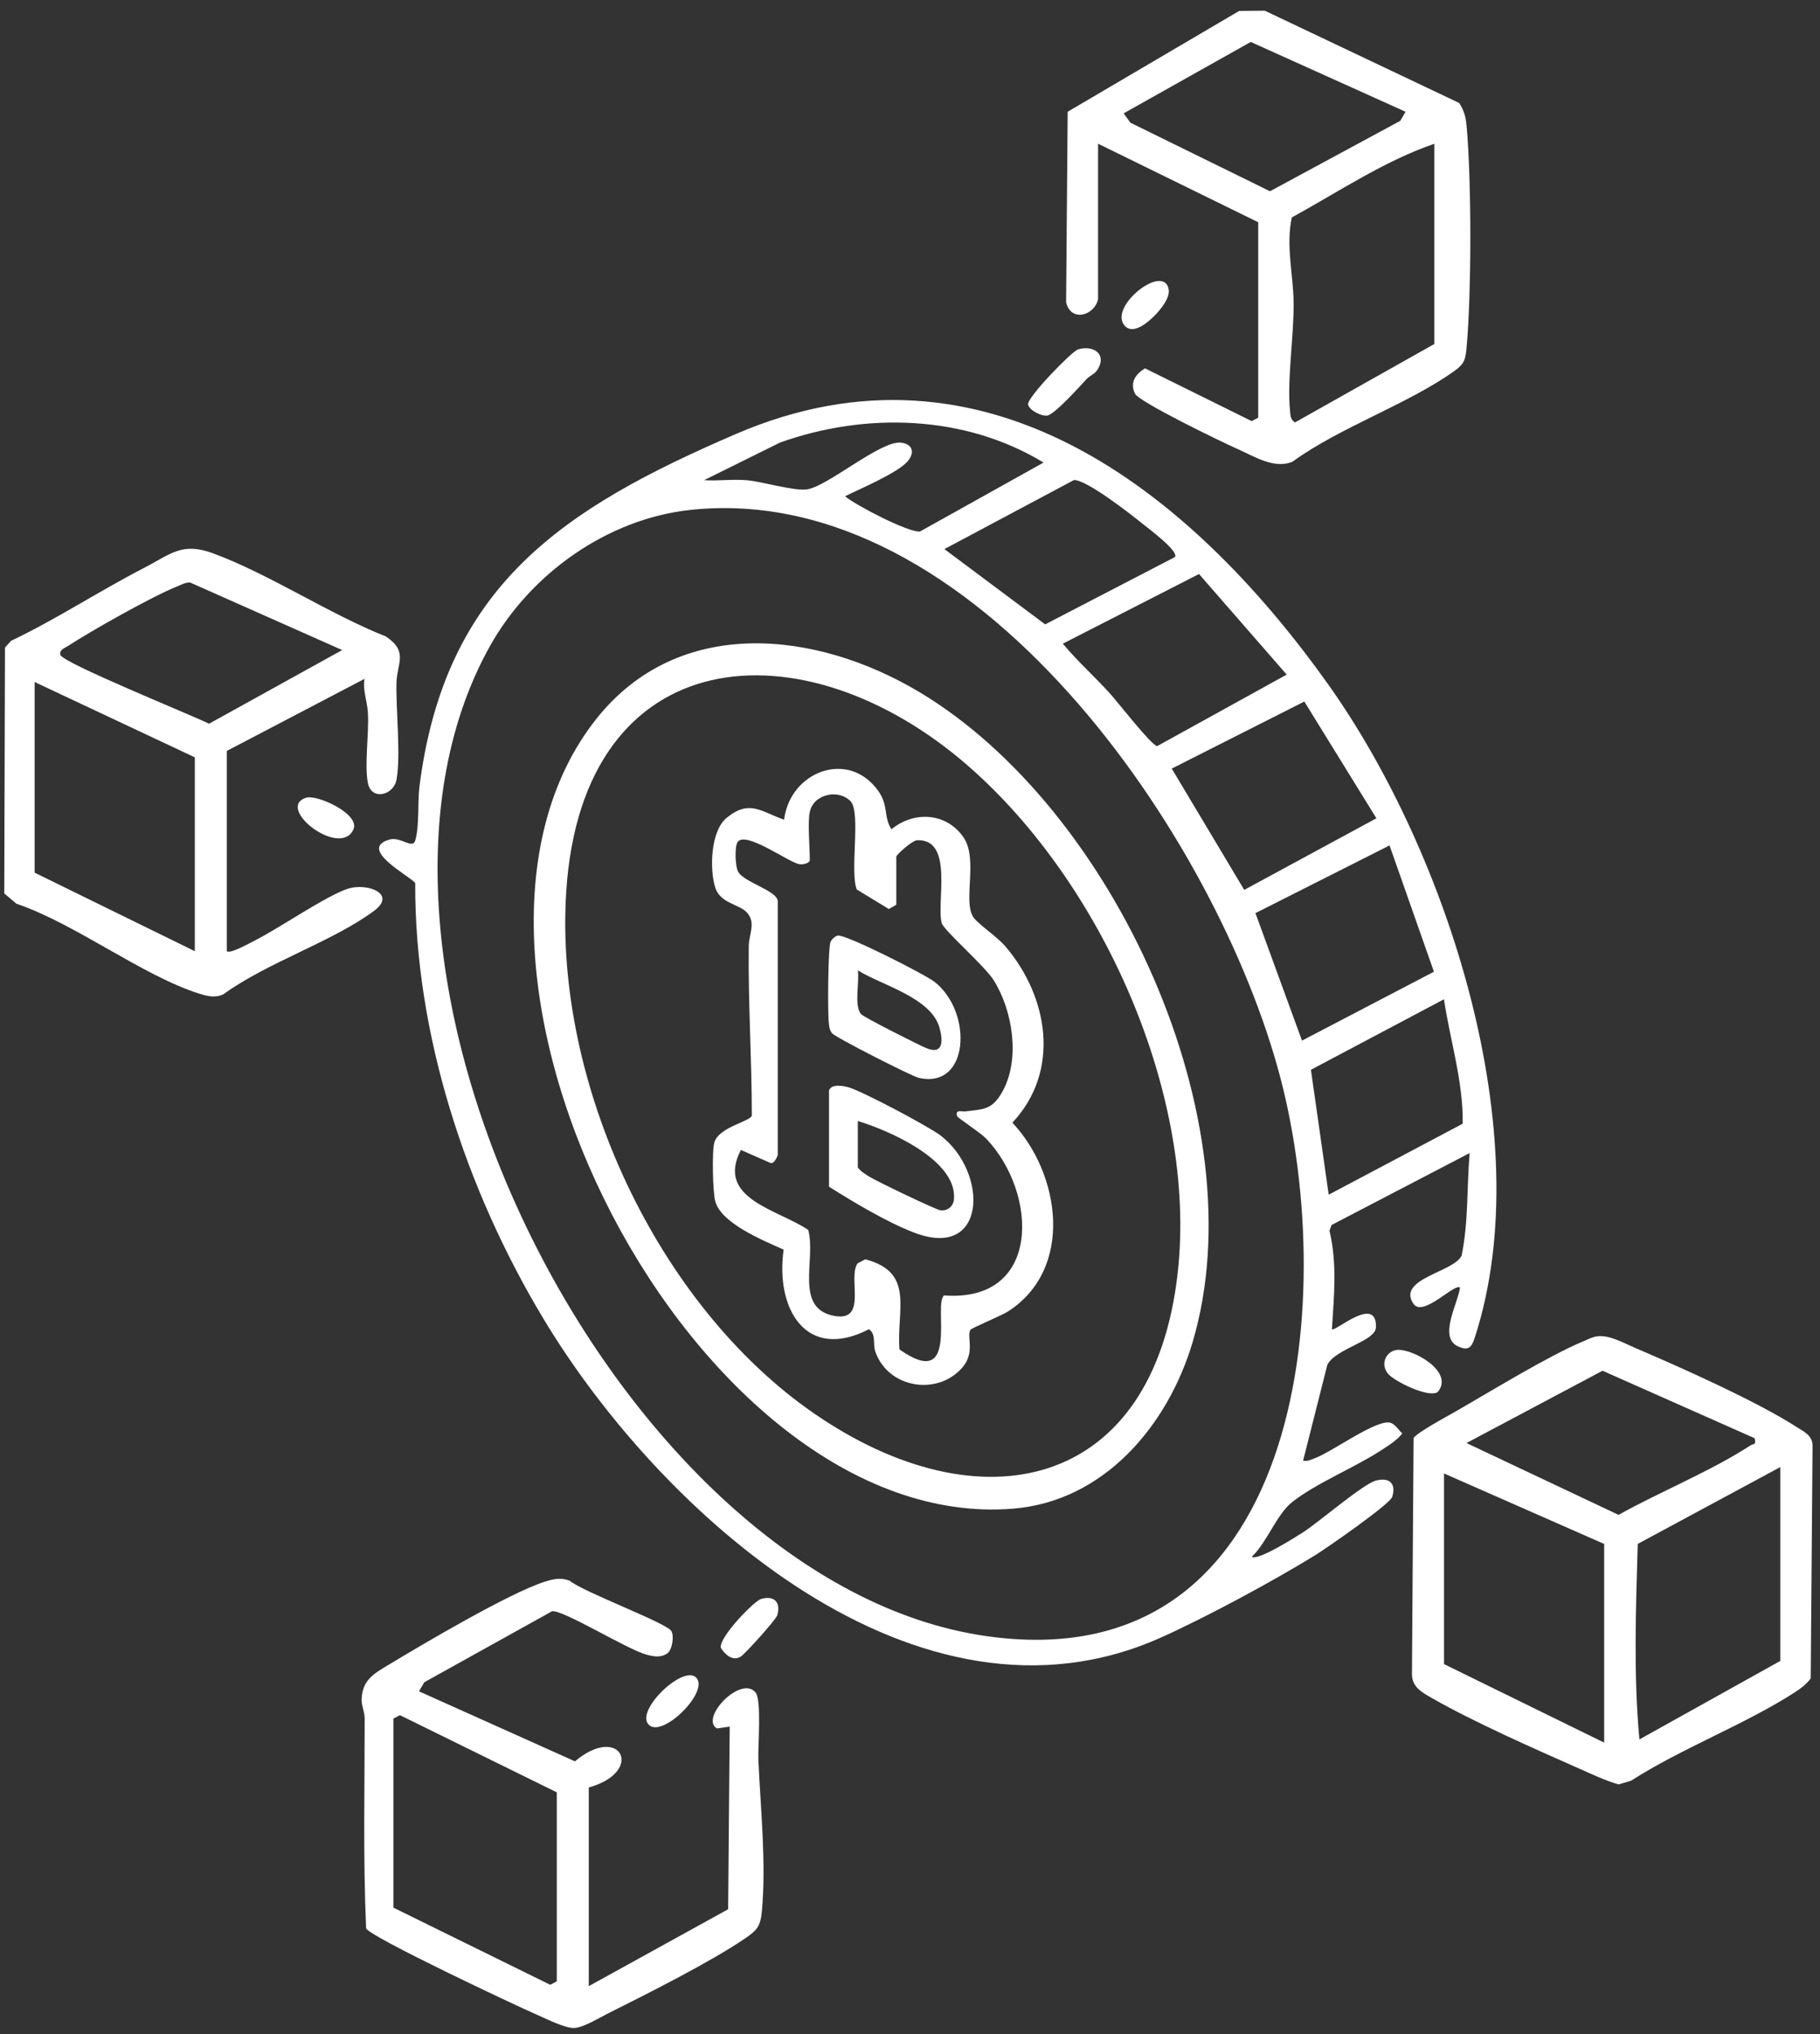
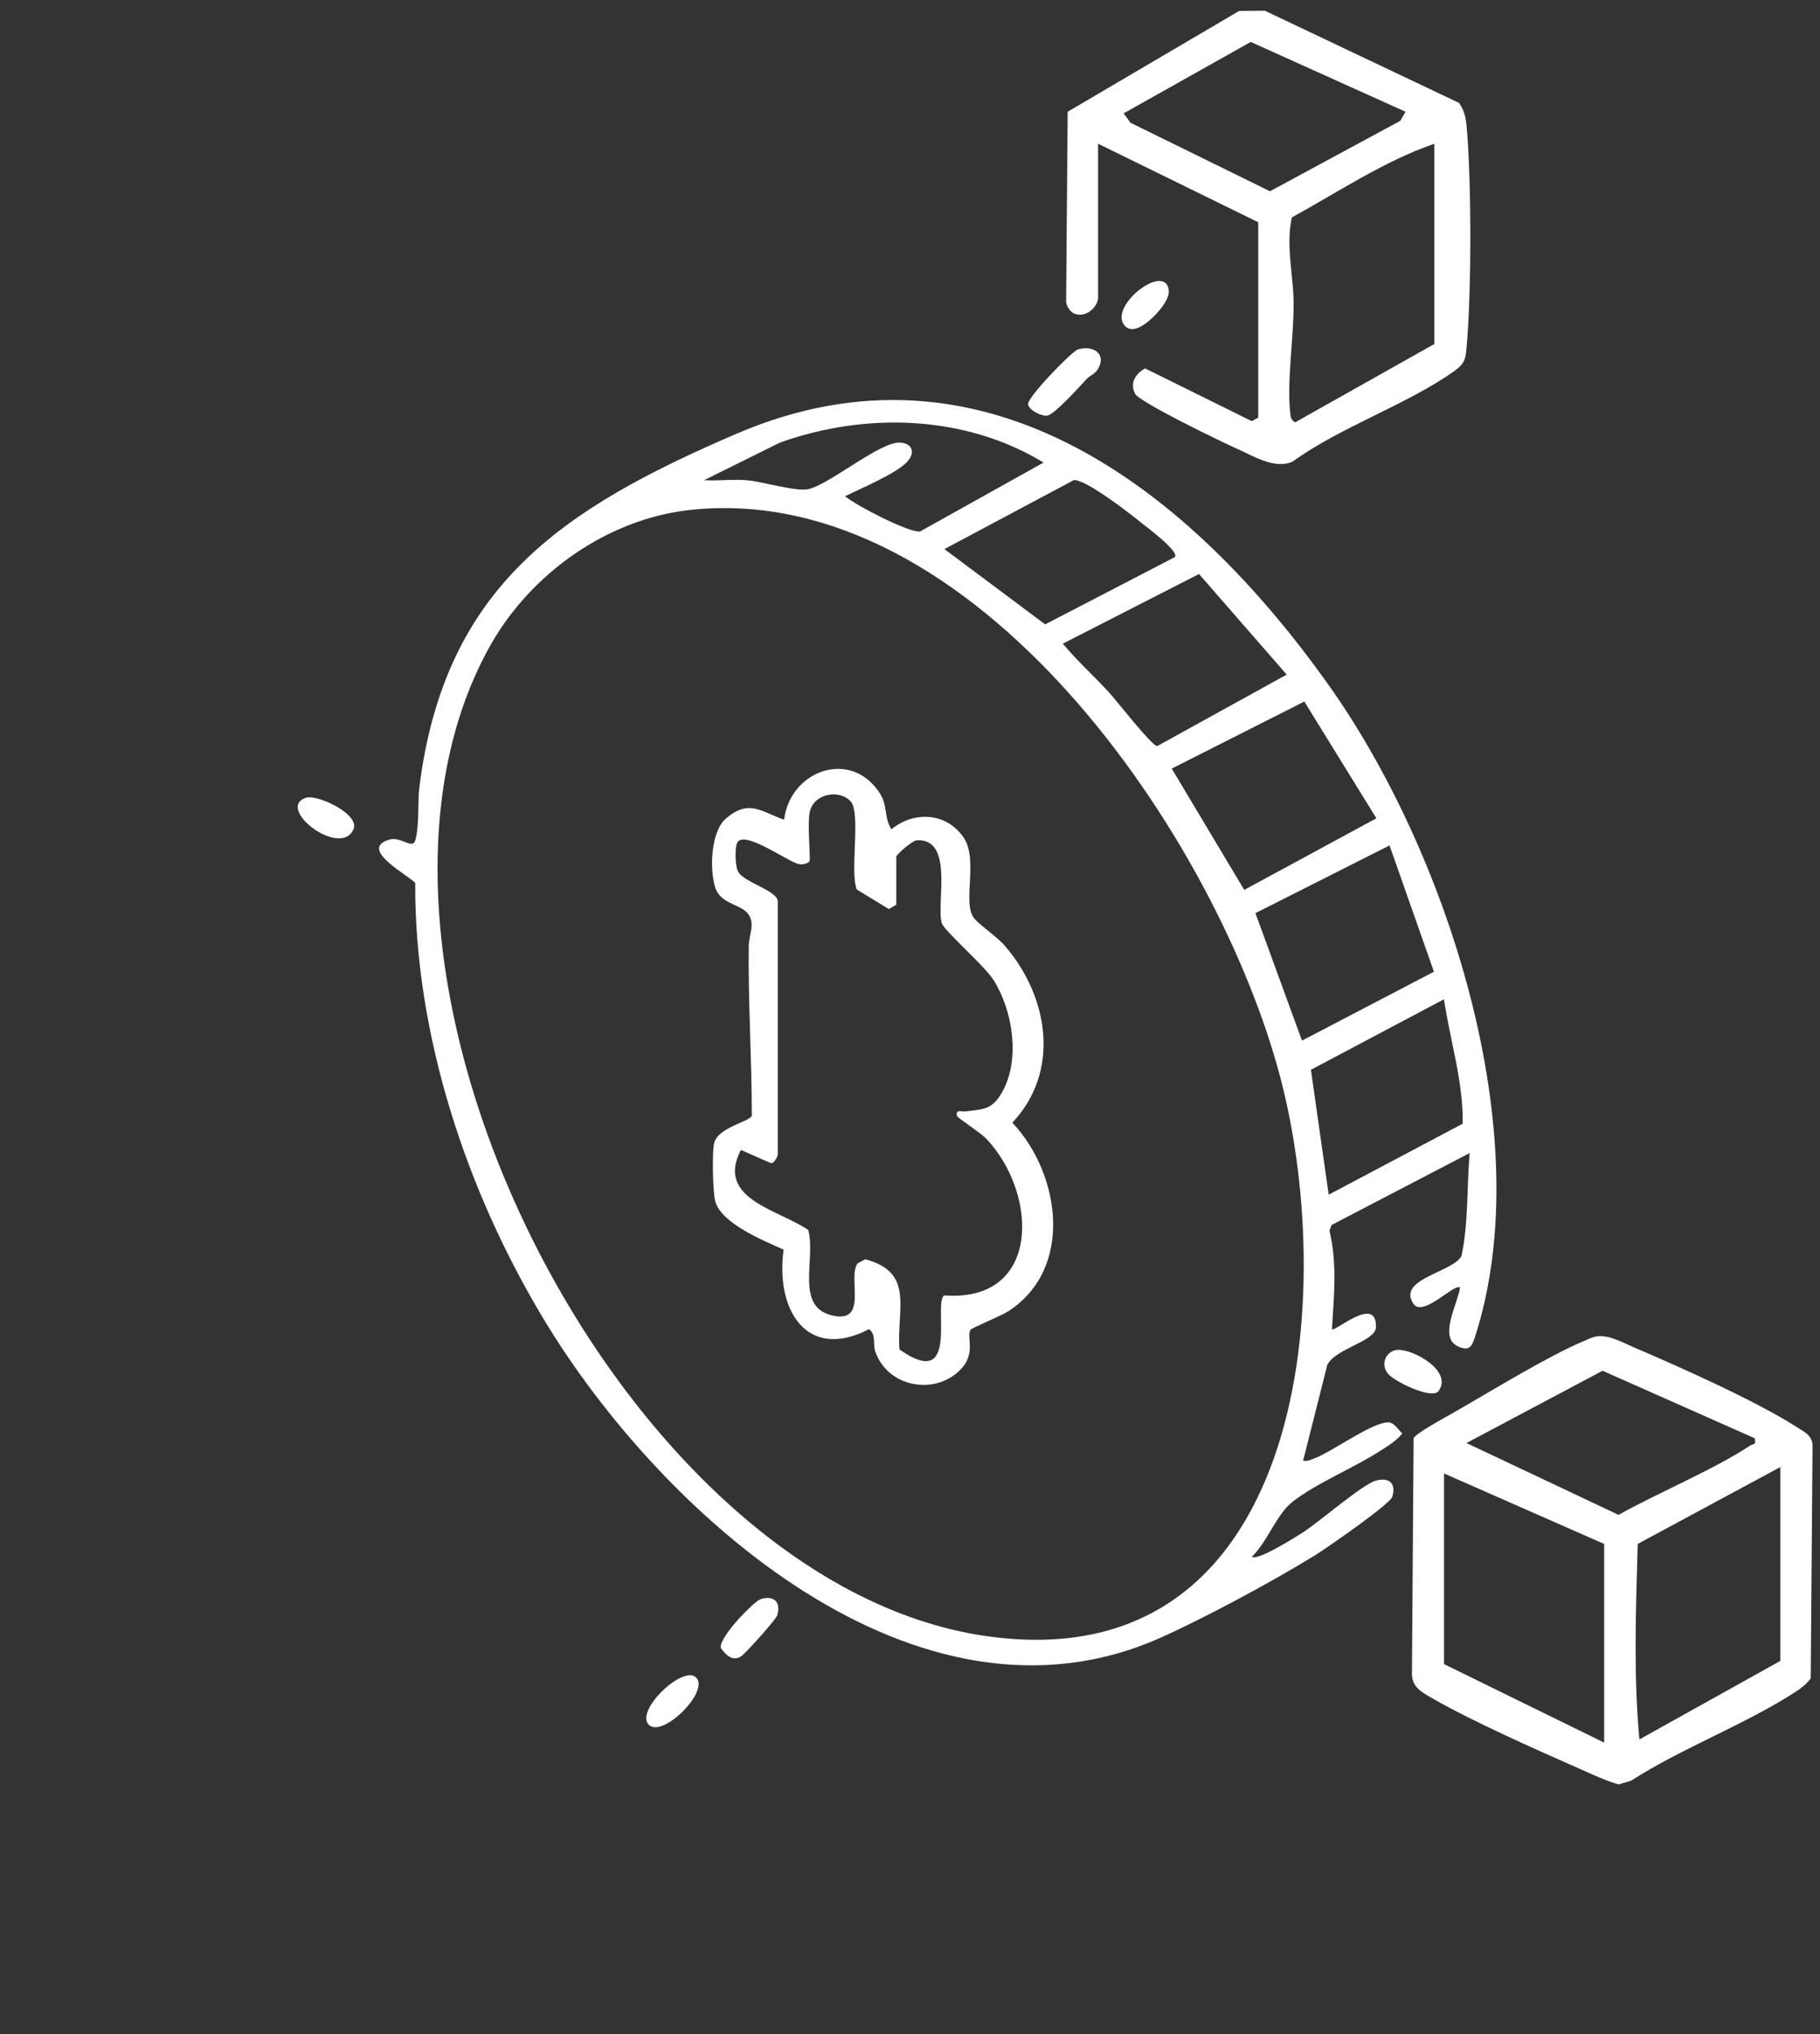
<svg xmlns="http://www.w3.org/2000/svg" width="145" height="162" viewBox="0 0 145 162" fill="none">
  <rect x="0" y="0" width="145" height="162" fill="#333333" stroke="none" />
  <path d="M116.32 102.552C115.922 102.138 113.37 104.958 112.609 103.839C111.247 101.837 115.871 101.31 116.448 99.995C117.007 97.264 116.852 94.554 117.087 91.834L106.085 97.563L105.921 98.023C106.545 100.644 106.279 103.219 106.115 105.865C106.335 106.115 109.697 103.078 109.623 105.707C109.592 106.83 106.437 107.377 105.75 108.695L103.819 116.33C104.189 116.407 104.447 116.249 104.767 116.131C106.146 115.625 109.699 112.989 110.78 113.314C111.145 113.423 111.439 113.906 111.72 114.164C111.255 114.747 110.632 115.12 110.019 115.518C107.921 116.885 104.795 118.154 102.922 119.651C101.717 120.614 100.925 122.862 99.732 123.986C100.197 124.331 103.188 122.438 103.793 122.052C105.055 121.248 108.575 118.198 109.62 117.919C110.672 117.638 111.255 118.134 110.918 119.219C110.739 119.797 105.694 123.296 104.815 123.84C101.443 125.922 96.107 128.798 92.505 130.413C73.115 139.108 52.613 120.517 43.292 105.022C37.121 94.761 33.031 82.385 33.08 70.32C32.592 69.738 28.494 67.613 31.016 66.869C31.94 66.596 32.873 67.694 33.09 66.915C33.427 65.699 33.258 63.906 33.417 62.649C35.448 46.608 44.889 40.48 58.657 34.553C78.408 26.055 94.781 39.006 105.811 54.498C115.265 67.776 122.691 90.355 117.526 106.44C117.263 107.26 117.048 107.65 116.131 107.216C114.591 106.486 116.157 103.803 116.32 102.557V102.552ZM67.324 39.522C68.2 40.263 72.441 42.449 73.301 42.329L83.141 36.84C76.888 33.036 68.964 32.811 62.154 35.243L56.097 38.242C57.221 38.316 58.422 38.145 59.538 38.25C60.78 38.364 63.283 39.136 64.325 38.97C65.963 38.707 70.165 35.092 71.754 35.251C72.678 35.343 72.928 36.009 72.318 36.732C71.539 37.66 68.502 38.939 67.327 39.524L67.324 39.522ZM93.609 44.365C93.946 43.908 91.468 42.068 91.032 41.716C90.061 40.929 86.602 38.229 85.57 38.229L75.24 43.731L83.269 49.727L93.609 44.365ZM55.017 40.61C48.383 41.317 42.265 45.696 39.047 51.435C24.742 76.949 49.369 126.055 78.497 130.293C103.776 133.971 106.695 103.701 102.013 85.851C96.996 66.724 77.629 38.201 55.014 40.61H55.017ZM88.398 55.193C89.006 55.86 91.767 59.413 92.196 59.421L102.511 53.727L95.525 45.716L84.676 51.264C85.831 52.649 87.187 53.865 88.398 55.196V55.193ZM93.354 61.214L99.129 70.874L109.658 65.171L103.916 55.873L93.351 61.214H93.354ZM110.703 67.334L100.021 72.724L103.73 82.878L114.241 77.391L110.706 67.334H110.703ZM115.041 79.585L104.442 85.2L105.857 95.149L116.532 89.496C116.589 86.163 115.531 82.873 115.041 79.585Z" fill="white" />
  <path d="M127.235 106.429C128.209 106.296 129.335 106.953 130.275 107.354C133.833 108.869 139.99 111.622 143.124 113.643C143.727 114.031 144.416 114.32 144.406 115.168L144.261 133.677C143.926 134.121 143.504 134.451 143.04 134.752C139.042 137.34 134.005 139.215 129.951 141.82L128.954 142.117C127.894 141.813 126.855 141.317 125.848 140.87C122.336 139.32 117.36 137.123 114.111 135.256C113.301 134.791 112.481 134.377 112.491 133.301L112.622 114.539C112.821 114.128 115.294 112.802 115.896 112.455C118.747 110.823 123.253 108.046 126.104 106.84C126.449 106.695 126.878 106.475 127.238 106.427L127.235 106.429ZM139.798 114.547L127.675 109.17L116.834 114.928L128.949 120.649C132.293 118.782 136.283 117.181 139.466 115.114C139.714 114.953 139.923 115.142 139.795 114.544L139.798 114.547ZM141.839 116.841L130.479 122.961C130.331 128.119 130.135 133.393 130.612 138.533L141.839 132.28V116.841ZM127.805 122.966L115.046 117.352V132.535L127.805 138.788V122.966Z" fill="white" />
  <path d="M87.484 23.825C87.208 25.123 85.323 25.7 84.937 24.075L85.062 8.9L98.725 0.871L100.764 0.851L116.251 8.2C116.64 8.787 116.783 9.329 116.844 10.031C117.24 14.404 117.24 23.291 116.844 27.664C116.76 28.599 116.686 28.962 115.899 29.526C112.203 32.183 106.769 34.009 102.981 36.766C101.525 37.392 99.916 36.342 98.539 35.734C97.369 35.218 90.722 32.002 90.421 31.348C90.01 30.456 90.457 29.81 91.221 29.337L99.722 33.539L100.243 33.266V17.7L87.484 11.446V23.822V23.825ZM111.98 8.9L99.648 3.341L89.522 9.027L90.056 9.771L101.18 15.232L111.559 9.625L111.98 8.902V8.9ZM114.279 11.449C110.287 12.816 106.611 15.296 102.922 17.316C102.429 19.516 103.04 21.93 103.063 24.068C103.094 26.77 102.519 30.323 102.782 32.768C102.823 33.151 102.807 33.404 103.175 33.642L114.277 27.396V11.446L114.279 11.449Z" fill="white" />
-   <path d="M18.073 75.756C18.315 76.006 19.996 75.059 20.374 74.867C22.257 73.914 26.101 71.273 27.756 70.767C29.256 70.308 31.644 71.181 29.795 72.548C26.443 75.023 21.284 76.65 17.804 79.184C17.133 79.503 16.509 79.337 15.845 79.128C11.329 77.692 5.985 73.557 1.308 71.975L0.34 71.158L0.396 51.573L0.881 51.037C4.501 49.313 7.875 47.088 11.431 45.254C13.605 44.132 14.484 43.151 16.966 44.066C21.442 45.714 26.231 48.904 30.753 50.695C32.561 51.913 31.616 52.817 31.585 54.434C31.544 56.57 31.941 60.218 31.59 62.095C31.355 63.357 29.578 63.789 29.307 62.35C29.023 60.843 29.414 58.407 29.309 56.733C29.253 55.844 28.893 54.984 29.041 54.066L18.07 59.806V75.756H18.073ZM27.256 51.77L15.143 46.391C14.77 46.38 14.468 46.559 14.141 46.692C12.108 47.504 7.301 50.22 5.39 51.464C5.142 51.624 4.71 51.752 4.805 52.151C4.956 52.787 15.299 56.961 16.655 57.64L27.261 51.773L27.256 51.77ZM15.521 75.756V60.317L2.761 54.319V69.503L15.521 75.756Z" fill="white" />
-   <path d="M46.91 158.182L58.011 152.059L58.136 137.512L57.114 137.66C55.727 136.819 59.066 133.368 60.203 134.806C60.688 135.419 60.374 139.095 60.422 140.199C60.593 144.043 61.053 148.34 60.701 152.194C60.588 153.418 60.33 153.724 59.334 154.401C56.54 156.297 51.571 158.79 48.445 160.353C47.735 160.708 46.488 161.482 45.755 161.515C45.022 161.549 43.52 160.78 42.733 160.44C41.121 159.743 29.501 154.271 29.169 153.586C28.924 148.018 29.054 142.434 29.054 136.86C29.054 136.336 28.799 135.859 28.811 135.366C28.85 133.823 29.749 133.32 30.914 132.617C33.698 130.936 40.608 126.855 43.405 125.971C44.084 125.756 44.677 125.623 45.385 125.891C46.45 126.793 53.106 129.248 53.487 129.904C53.717 130.3 53.571 131.353 53.186 131.664C52.665 132.045 52.069 131.935 51.492 131.777C49.937 131.35 44.92 128.229 43.987 128.321L33.805 133.979L33.381 134.702L45.806 140.278C49.459 137.21 51.408 141.111 46.907 142.36V158.182H46.91ZM31.343 136.875V151.931L43.837 158.075L44.358 157.801V142.746L31.864 136.602L31.343 136.875Z" fill="white" />
  <path d="M86.572 30.183C86.033 30.778 84.038 32.975 83.466 33.092C83.003 33.187 81.997 32.684 81.907 32.211C81.805 31.675 85.386 27.981 85.882 27.83C87.075 27.468 88.212 28.17 87.458 29.412C87.213 29.818 86.825 29.907 86.574 30.185L86.572 30.183Z" fill="white" />
  <path d="M60.614 127.353C61.658 127.038 62.241 127.593 61.919 128.658C61.819 128.987 59.426 131.659 59.035 131.922C58.397 132.352 57.778 131.792 57.421 131.233C57.298 130.359 60.085 127.514 60.614 127.355V127.353Z" fill="white" />
  <path d="M111.337 107.51C112.553 107.415 115.886 109.234 114.55 110.861C113.837 111.372 111.102 110.018 110.593 109.421C109.929 108.636 110.438 107.579 111.337 107.507V107.51Z" fill="white" />
  <path d="M55.551 133.718C56.343 134.957 52.557 138.61 51.612 137.274C50.736 136.035 54.685 132.364 55.551 133.718Z" fill="white" />
  <path d="M24.369 63.538C25.253 63.242 28.704 64.833 28.16 66.052C27.12 68.384 21.917 64.361 24.369 63.538Z" fill="white" />
  <path d="M91.987 25.138C91.461 25.669 90.268 26.716 89.591 25.925C88.291 24.407 92.766 20.898 93.111 23.066C93.219 23.738 92.465 24.655 91.987 25.138Z" fill="white" />
-   <path d="M47.527 57.234C54.097 48.983 65.043 50.207 73.273 55.134C88.74 64.394 100.238 89.292 95.016 106.892C93.057 113.5 87.989 119.562 80.719 120.154C55.382 122.218 31.971 76.773 47.527 57.234ZM77.186 61.045C64.013 49.527 46.401 50.909 45.111 71.025C44.138 86.193 52.322 103.911 64.841 112.56C78.083 121.707 91.895 118.726 93.829 101.369C95.405 87.213 87.79 70.315 77.184 61.045H77.186Z" fill="white" />
  <path d="M77.608 73.13C78.076 73.707 79.435 74.599 80.091 75.365C83.537 79.388 84.513 85.309 80.656 89.412C84.497 93.501 85.578 101.05 80.318 104.442C79.787 104.784 77.406 105.765 77.32 105.906C76.985 106.442 77.733 107.712 76.65 108.938C74.658 111.198 70.752 110.552 69.741 107.658C69.523 107.035 69.822 106.273 69.232 105.862C64.195 108.465 61.768 104.207 62.432 99.525C60.851 98.809 57.449 97.448 56.981 95.662C56.785 94.917 56.713 91.67 56.912 90.988C57.27 89.762 59.753 89.328 59.896 88.858C59.901 84.362 59.597 79.868 59.653 75.357C59.666 74.384 60.238 73.518 59.528 72.698C58.928 72.004 57.375 71.975 56.974 70.662C56.527 69.201 56.619 66.192 57.873 65.153C59.694 63.645 60.614 64.629 62.471 65.288C62.918 61.469 67.597 59.625 69.983 63.009C70.808 64.179 70.369 65.022 71.02 66.047C72.829 64.565 75.399 64.711 76.763 66.69C77.979 68.455 76.635 71.922 77.606 73.125L77.608 73.13ZM64.517 64.654C64.335 65.495 64.517 67.469 64.517 68.484C64.517 68.747 64.006 68.874 63.684 68.826C62.856 68.701 59.382 66.126 58.764 67.068C58.519 67.441 58.578 68.923 58.78 69.372C59.183 70.272 61.965 70.91 61.965 71.802V91.961C61.965 92.04 61.671 92.789 61.339 92.602L59.027 91.586C56.997 95.481 61.988 96.324 64.392 97.956C65.04 100.306 63.229 104.23 66.494 104.807C69.153 105.277 67.513 101.739 68.325 100.618L68.936 100.296C72.898 101.323 71.419 104.296 71.659 107.474C76.53 110.902 74.31 103.806 75.22 103.172C83.001 103.75 82.704 95.006 78.561 90.676C78.106 90.201 76.298 89.034 76.254 88.893C76.078 88.319 76.655 88.551 76.895 88.518C78.354 88.329 79.049 88.423 79.882 86.906C81.289 84.336 80.689 80.494 79.169 78.073C78.436 76.905 75.204 74.106 75.033 73.531C74.571 71.97 76.035 66.785 73.061 66.92C72.673 66.938 71.409 68.077 71.409 68.223V72.052L70.816 72.399L68.262 70.844C67.687 69.441 68.604 64.711 67.771 63.824C66.821 62.813 64.826 63.232 64.519 64.652L64.517 64.654Z" fill="white" />
-   <path d="M66.047 86.858C66.221 86.301 67.148 86.472 67.587 86.592C68.637 86.878 74.014 89.721 74.957 90.452C78.778 93.412 78.62 100.383 72.847 98.176C70.66 97.341 68.021 95.755 66.047 94.513V86.858ZM68.343 89.282V92.983C68.568 93.29 68.88 93.463 69.186 93.67C69.689 94.01 74.533 96.335 74.916 96.388C75.483 96.47 75.945 96.087 75.999 95.53C76.303 92.401 70.775 90.01 68.343 89.282Z" fill="white" />
-   <path d="M66.739 74.512C67.322 74.372 73.664 77.583 74.454 78.198C77.524 80.594 77.246 86.776 73.192 85.841C72.627 85.711 66.512 82.6 66.284 82.285C66.078 82.002 66.08 81.833 66.037 81.511C65.932 80.727 65.963 75.439 66.177 74.993C66.269 74.801 66.532 74.563 66.739 74.512ZM68.346 77.286C68.481 78.231 68.039 80.007 68.578 80.75C68.749 80.988 73.163 83.207 73.777 83.466C75.13 84.04 75.151 82.944 74.857 81.869C74.195 79.45 70.241 78.464 68.346 77.284V77.286Z" fill="white" />
</svg>